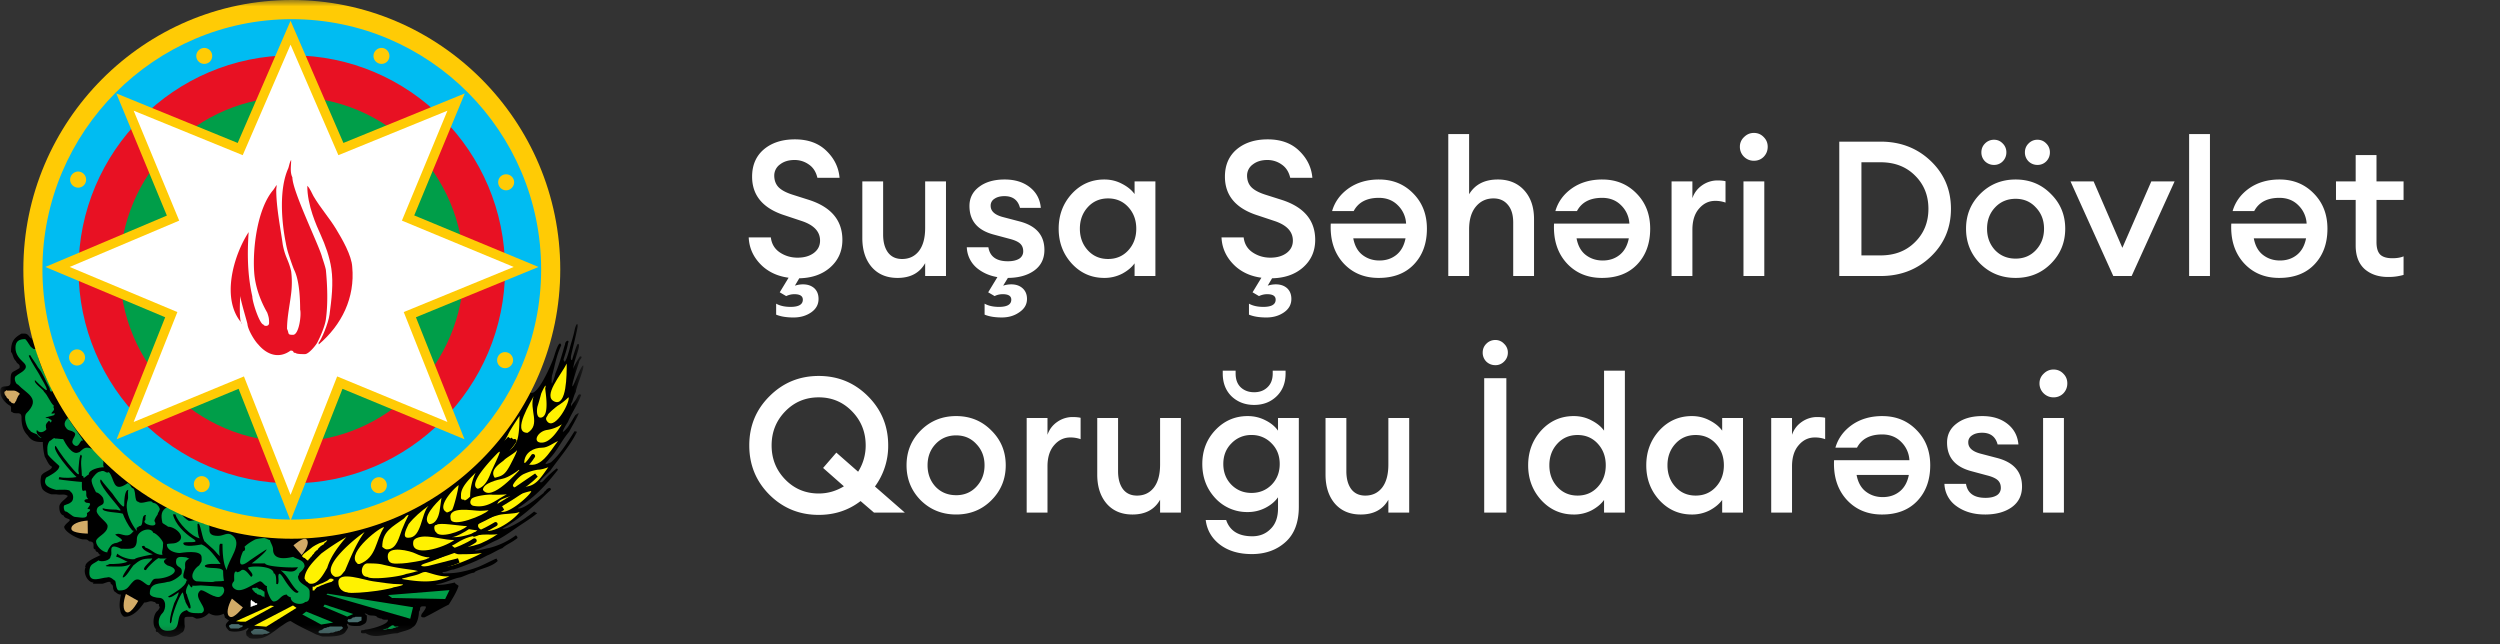
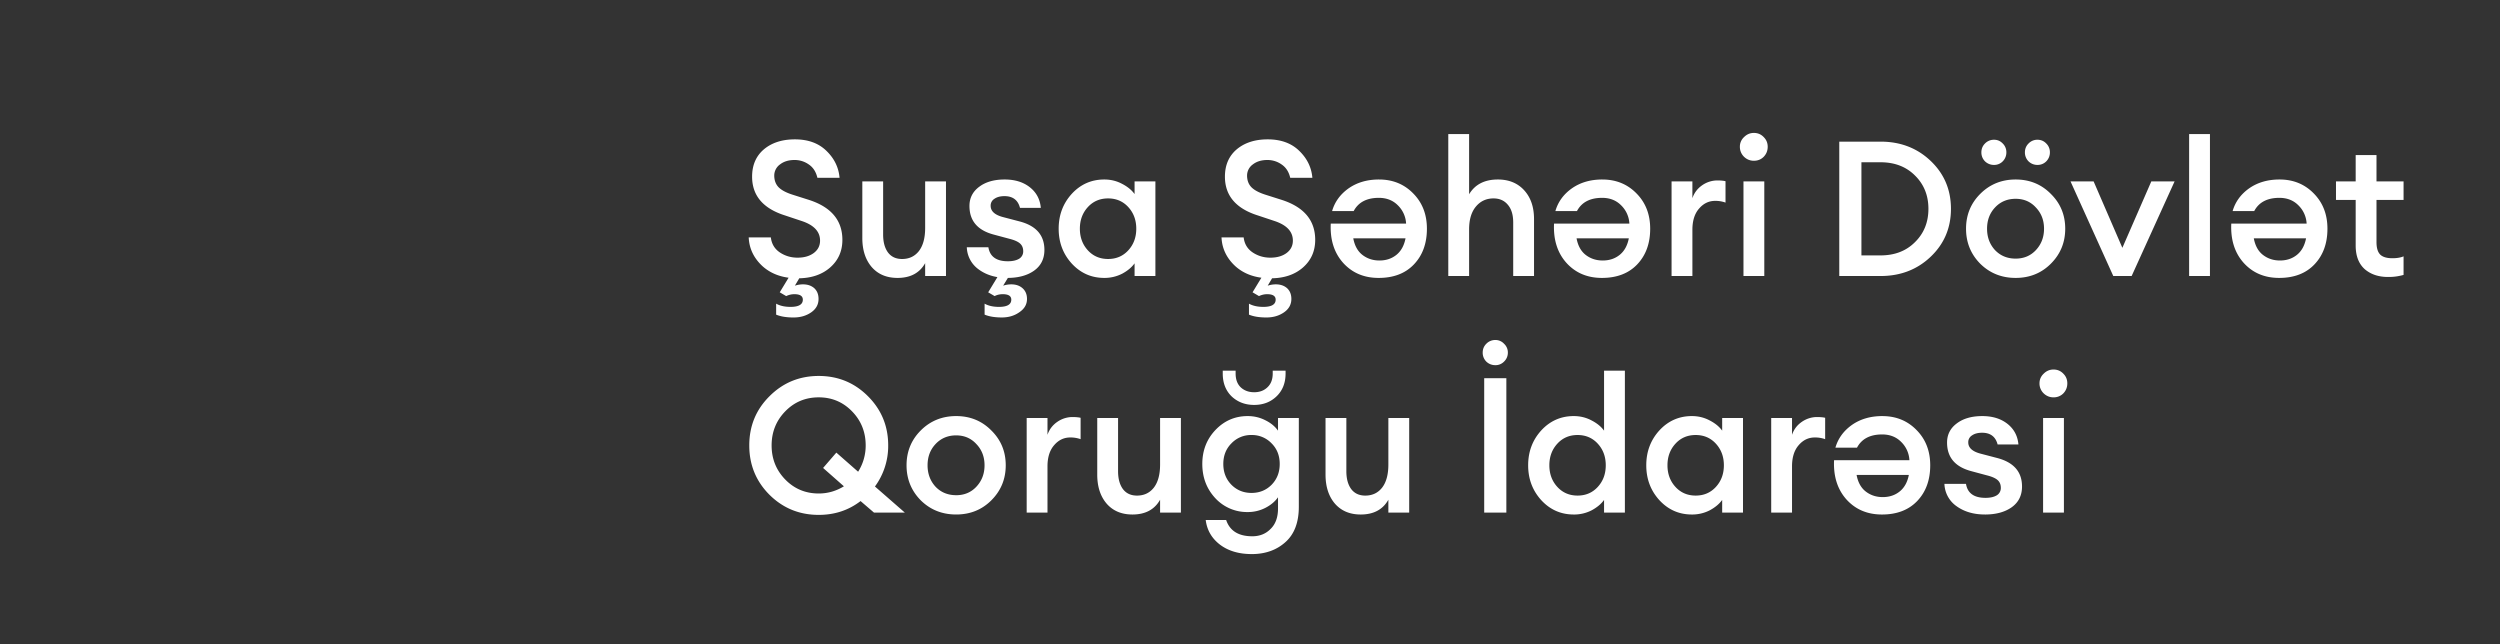
<svg xmlns="http://www.w3.org/2000/svg" width="194" height="50" fill="none">
  <rect width="100%" height="100%" fill="#333333" stroke="none" />
  <g clip-path="url(#clip0_158_69)">
    <mask id="a" style="mask-type:luminance" maskUnits="userSpaceOnUse" x="0" y="0" width="46" height="50">
-       <path d="M45.287 0H0v49.571h45.287V0z" fill="#fff" />
-     </mask>
+       </mask>
    <g mask="url(#a)">
      <path d="M23.256 24.548c9.66.769 21.051-5.564 17.778 5.766.508.949 1.844-2.254 1.938-2.575.036-.071.413-1.519.58-.949-.414.89-.533 1.791-.71 2.337-.024.072-.071.713 0 .617.095-.166.213-.545.26-.771.26-.605.46-1.293.579-1.696.036-.107.095-.368.165-.535 0-.332.402-.427.225-.094 0 .19-.26 1.008-.343 1.245.095.356.154.072.248-.094.012-.024.154-.44.237-.772.095-.391.26-.818.378-1.411.06-.309.237-.712.237-.285-.107.652-.39 1.673-.52 2.313 0 .131-.047.297.082.297.119-.38.343-1.15.438-1.245.378-.096-.367 1.387-.343 1.957 0-.19.413-.83.52-.997.331 0-.071.261-.071.463-.023.071-.65 1.863-.497 1.863.154-.202.639-1.578.816-1.626.142.154-.567 1.733-.567 2.052-.13.238-.213.547-.296.808-.082.083-.094.201-.047.331 0-.154.33-.45.402-.64.118-.19.154-.403.355-.261-.249.723-.733 1.376-1.03 2.1-.224.332-.602 1.02-.247.664.32-.32.307-.39.473-.616l.342-.57c.083-.06.166-.154.284-.154-.201.475-.52.973-.756 1.436-.58.664-.922 1.483-1.525 2.088-.178.26-.639.593.107.285.732-.629 1.323-1.614 1.843-2.42l.19.047c-.58 1.139-1.372 2.017-2.093 3.037-.213.214-.686.617-.804.854.13.06.095.048.249-.047a7.923 7.923 0 011.075-1.009l.094.107c-.709.902-1.382 1.685-2.27 2.373-.27.213-.578.439-.862.617.366.19 1.702-.95 2.01-1.175.047-.118.094-.118.177-.202.047-.107.39-.356.39-.047-.449.391-.887.854-1.336 1.234-.733.652-1.548 1.281-2.423 1.767.295.143 1.643-.688 1.89-.901.202-.131.403-.285.58-.427 0 .047.201.13.236.13-.425.368-.957.688-1.43 1.01-.52.355-1.134.805-1.69 1.079-.556.225-1.147.628-1.714.77 0 .155.922-.142 1.052-.142a5.932 5.932 0 002.128-.997c.19.203.142.214-.095.369-.318.237-.685.367-.957.628-.366.13-.804.428-1.182.57-.792.427-1.738.806-2.601 1.091-.248 0-.532.19-.756.19-.178 0-.13.107.047.107.532 0 .97-.036 1.466-.154.337-.07.67-.166.993-.285.485-.166 1.064-.499 1.572-.712.023.06.071.13.095.19-.45.45-1.206.558-1.714.807-.012 0-.107.106-.142.106-.237 0-.899.344-1.088.368-.567.095-1.324.522-1.89.522.413.131 1.098-.047 1.512-.13 0 .119.296.213.283.273-.153.474-.473.984-.756 1.436-.626.308-1.252.687-1.891.997-.213 0-.331-.013-.201-.286 0 0 .485-.57.248-.57-.213 0-.39-.047-.39.238-.023.072-.036.131-.083.178 0 .357-.142 1.032-.485 1.199-.224.237-.862.332-1.182.474-.768 0-1.714.475-2.459 0-.2 0-.485.06-.33-.237.141 0 .177 0 .283-.048.331 0 1.915-.415 1.75-.77-.142 0-.367.035-.473-.084-.154 0-.178-.048-.332-.094-.13-.238-.579-.06-.768-.238-.153-.071-.355-.142-.047.095 0 .261.035.534-.225.664-.118.06-.26.143-.39.143-.213 0-.839.047-.839-.19-.189.095-.048.095-.048.237.142 0-.106.344-.141.38-.225.45-1.371.392-1.809.392-.166-.035-.33-.119-.472-.154-.65-.333-1.384-.653-1.987-1.044-.213 0-.543.273-.72.38-.603.415-1.171.996-1.975.996-.272 0-.52.012-.614-.178-.166 0-.142-.297-.142-.392 0 0 .366-.391.047-.225-.307.225-.98.308-1.37.178-.391-.392-.308-.51 0-.807-.048 0-.32-.213-.344-.237 0-.107-.035-.178-.082-.285-.379.19-.78.19-1.147-.048-.26.261-.567.428-.98.428a6.47 6.47 0 00-.296-.143c-.71 0-.615-.035-.615.522 0 .131.047.226 0 .344 0 .119-.107.368-.237.368-.236.238-.803.404-1.134.296-.343 0-.485-.118-.71-.343-.188 0-.141-.12-.141-.237-.272-.213-.25-1.127.142-1.424.047-.048.26-.332.094-.332 0-.166.047-.202-.141-.202-.154 0-.072-.143-.25-.143-.342-.142-.424.048-.755.048-.331.499-.864 1.103-1.502 1.103-.165 0-.343-.308-.343-.474-.118-.356-.035-.878.047-1.246-.224 0-.318-.118-.472-.226-.06 0-.142-.225-.142-.296 0-.32-.189-.25-.189-.368 0-.249-.508.048-.662.048h-.71c0-.012.036-.072.048-.095-.473 0-.84-.76-.615-1.198-.082 0 0-.107 0-.178.166-.344.828-.581 1.182-.771-.2 0-.165-.238-.33-.238-.06-.06-.095-.083-.095-.19-.343 0 .118-.616-.473-.616-.154-.13-.154-.154-.33-.154h-.107c-.426 0-1.513-.593-1.513-.986.071-.154.213-.272.343-.39.318-.274-.308-.167-.379-.476-.283-.083-.342-.392-.342-.664 0-.368.472-.57.661-.855-.295-.201-.532-.047-.898-.13h-.378c-.249-.06-.615-.25-.71-.44a1.445 1.445 0 01-.094-.9c0-.38.85-.499.85-.807-.26-.083-.401-.534-.555-.76a4.706 4.706 0 01-.154-1.151c-.496 0-.85-.035-1.181-.521-.379-.38-.474-.866-.474-1.377 0-.557-.484-.19-.72-.427-.213 0 .047-.44-.225-.522-.366-.237-.709-.617-.709-1.091 0-.689.804-.084.804-.713 0-.925.094-.676.697-1.091.071-.356-.19-.273-.272-.534-.248-.201-.225-.557-.39-.712 0-.807.213-1.08.815-1.424h.237c.343 0 .378.38.568.38.189.392.165 0 .047 0 0-.13.035-.557-.142-.557 0-.167 0-.357-.047-.523-.083 0-.047-.226-.047-.285l20.97-.356z" fill="#000" />
      <path fill-rule="evenodd" clip-rule="evenodd" d="M19.911 48.81h.426l.141.048.142.048.154.095.177.047-.13.095-.141.047h-.154l-.142.048h-.757l-.141-.143v-.094l.047-.048h.047l.047-.047.047-.048.096-.047h.141zm5.2-.035l.095-.047h.095l.095-.06h.094l.107-.047h.933l.095.107-.047.047-.048.036-.047.047-.094.048-.036.047h-.095l-.106.048h-.094l-.095.047-.142.047h-.142l-.142.048h-.708l-.142-.095.142-.142h.094l.06-.048h.035l.047-.047.047-.036z" fill="#496E6E" />
      <path fill-rule="evenodd" clip-rule="evenodd" d="M11.626 46.046c0-.889.827-.712 1.37-.889.343 0 .887-.368 1.088-.617.153-.7-.426-.38-.426-.961 0-.475.461-.356.757-.333.154.012.13.095.283.095-.402.214-.33.356-.33.712 0 .142-.355.855.047.855 0 .13.26.047.047.153 0 .475-1.229 1.104-1.418 1.234.106.214.673-.225.803-.331.083.07-.283.746-.33.842-.131.439-.331.95-.331 1.436 0 .285.141.023.141-.095 0-.332.544-1.886.851-2.183.06.094.13.617.19.617 0 .19.224.45.283.616.39.19-.142-.866-.142-1.055-.213-.214.035-.665.142-.843 0 .036.283.522.283.13 0 .06.497 0 .65 0l1.703.107c.319.356-.118.795-.331.795-.52 0-1.23-.653-1.407-.51-.674.546.757 1.424.095 1.756-.26 0-.958.071-1.135-.237-1.146.285-.165 1.613-1.513 1.613-.792 0-.85-.913-.39-1.376.307-.308.331-1.186-.272-1.186-.165 0-.708-.084-.708-.345zm18.794 2.48h.094l.095.047v.048h.283l.095-.048-.142.096h-.094l-.095.059h-.095l-.082.047-.154.036h-.236l-.142.047h-.284.047l.095-.047h.094l.095-.036h.095l.095-.106.094-.048.142-.095z" fill="#009E49" />
      <path fill-rule="evenodd" clip-rule="evenodd" d="M17.784 48.62v-.094l.189-.095h.567v.047h.095v.048h.189v.095l-.06.048h-.082l-.047.059h-.048l-.047.047h-.662v-.047h-.047v-.06h-.047v-.047zm9.232-.569h.177l.047-.047h.047l.094-.095h.107l.095-.047h.472v.284l-.201.095-.094.048h-.71l-.035-.048-.047-.047v-.048l.047-.095z" fill="#496E6E" />
      <path fill-rule="evenodd" clip-rule="evenodd" d="M19.485 46.532l.048.048.047.047.047.048h.047l.048.036.047.047.048.048h.141v.106l-.094.048h-.047l-.095.047h-.048l-.094.048h-.047l-.048.047h-.035v-.427l.035-.143z" fill="#fff" />
      <path fill-rule="evenodd" clip-rule="evenodd" d="M21.235 46.675c-.237 0-.615-.985-.508-1.198-.201 0-.343-.368-.567-.368-.544.214-1.395.913-1.904.617-.141-.083-.402-.297-.106-.617.083-.072-.095-.77.2-.77 0 .153.296-.013.332-.049.283-.273.638.297.804.475.33-.166-.237-.558-.237-.712.154-.154 1.986-.178 1.986.439.225 0 .201.605.201.807.248.19.165-.451.165-.535 0-.616.425.155.485.238.106.178.875 1.329 1.087.913-.461-.32-.768-1.091-1.182-1.47-.059-.072-.319-.262-.094-.155.461 0 .957.26 1.229-.285-.213.083-2.553-.012-2.553-.285h-1.04c.26-.178 1.206-.96 1.146-1.091-.413.26-.886.581-1.288.855-1.3 1.02-.544-.713-.52-.713.154 0 .19-.237.095-.332.236-.237.567-.44.85-.582.083-.035.757-.153.757-.082.106 0 .26.13.378.13 0 .143.237.463.237.724 0 .855.97.724 1.56.581.283.202.886.238.886.748-.13.296-.2.308-.413.534a.44.44 0 01-.095.225c0 .677.899.7.899 1.198 0 .25.07.795-.343.795-.272.285-1.123.167-1.123-.368-.095 0-.295-.118-.295-.201-.485 0-.591.534-1.029.534z" fill="#009E49" />
      <path fill-rule="evenodd" clip-rule="evenodd" d="M20.005 46.141l-.047-.047h-.047v-.084h-.095l-.047-.046v-.048h-.047l-.048-.048v-.047h-.047v-.048h-.047v-.154h.284l.094-.047v.047l.106.06.048.047h.13l.047.047.094.048.048.047.095.048v.427h.047l-.047.047.047-.095h-.19l-.094-.059-.047-.048h-.083l-.047-.047h-.107z" fill="#009E49" />
      <path fill-rule="evenodd" clip-rule="evenodd" d="M29.71 45.773c-.662.119-1.713.237-2.423.237-.745 0-1.04-.355-1.028-.853.011-.89 2.056-.12 2.694-.048.757.094 1.36.225 2.081.225.721 0-.402.237-.473.237-.118.072-.662.166-.85.202z" fill="#FFF200" />
      <path fill-rule="evenodd" clip-rule="evenodd" d="M8.918 45.061c-.047 0-.354-.368-.615-.249-.437 0-1.37.487-1.37-.367 0-.713.283-.641.708-.962.166.154.946.048.946-.332.213-.213-.33-1.115.804-.57.768 0 1.23.131 1.23-.759 0-.665 1.099-.997 1.276-.474.224 0 .851.688.756.855 0 .604-.13.497-.047.854-.615 0-.769-.392-1.324-.57-.118-.178-.07-.142-.272-.095 0 .273.615.546.851.617-.118.048-1.288.225-1.418.38-.32.071-1.088-.166-1.336-.427-.036.083-.083.154-.083.25.225 0 .745.367.887.367-.343.178-1.017.19-1.419.19-.047.06-.709.19.142.19.556 0 1.028.06 1.513-.19-.119.19-.686.89-.615 1.044.248 0 .603-.689.815-.937.474-.392.65-.534 1.371-.534.474-.143-1.016.9-.39.9.107-.236 1.053-1.138 1.053-.9h.567c-.532.249.059.522.047.534 1.277.344.177 1.031-.898 1.031-.213 0-.296.155-.473.476-.237.225-.769-.783-1.277-.273-.425.414-.413.712-1.099.712-.283-.001-.235-.76-.33-.76z" fill="#009E49" />
      <path fill-rule="evenodd" clip-rule="evenodd" d="M24.544 45.43l.142-.048.19-.083.141-.047.19-.095.189-.096.2-.154h.178l.142.096-.19.153-.189.048-.141.048-.142.047-.19.083-.14.047-.19.095-.142.048-.047.047-.048.06-.047.047-.048.047v.048h-.141v-.297h.141l.142-.095zm-.425-.131c-.224 0-.236-.19-.378-.19 0-.048-.083-.178-.107-.202 0-.723.828-1.483 1.289-1.946a18.508 18.508 0 011.95-1.28c-.59.675-1.217 1.494-1.477 2.372-.249.427-.674 1.246-1.23 1.246h-.047z" fill="#FFF200" />
      <path fill-rule="evenodd" clip-rule="evenodd" d="M15.23 45.109c-.59-.226-.213-.961.225-1.234.237-.368.19-.261.19-.63 0-.64-1.608-.331-1.703-.331-.354 0-.992-.19-.992-.664 0-.107.507-.024.756-.143.863-.392-.083-1.234-.662-1.234-.071-.071-.426-.26-.438-.296-.141-.617-.094-.985.39-1.234.107.107 1.135.45 1.135.569 0 .13.367.415.485.486.141.119 1.016-.272 1.028.179l.343.094c.626 0-.236.914.934.914.45 0 .733-.332 1.099-.047.887.652-.319 1.885-.425 2.704-.296-.474-.331-1.483-.331-2.04-.213 0-.177-.06-.237.142 0 .214-.047.617.048.807-.154-.095-.26-.249-.378-.38-.084-.13-.757-.652-.757-.712-.248 0-.378-1.72-.615-1.388 0 .118.012.938.177 1.104-.662-.132-1.702-1.223-1.89-1.863h-.19c.165.759.91 1.471 1.513 1.863.815.498-.71.165-.71.379 0 .368 1.206.131 1.42.095.59.25 1.11 1.02 1.477 1.519-.26 0-1.16-.072-1.23.153.06.274 1.253.024 1.419.368 0 .119.011.654.082.772-.248.083-.614.011-.84.095-.081.035-1.323-.047-1.323-.047z" fill="#009E49" />
      <path fill-rule="evenodd" clip-rule="evenodd" d="M34.876 44.717c-1.123.558-2.364.427-3.558.238-.308-.048.059-.096.236-.143.461-.142.946-.178 1.324-.474.697.178 1.3.45 1.998.379zm-6.36-.996c.413 0 .852 0 1.242.107 1.182.272 1.56.296 2.364.414.094.024.52.096.2.096a6.822 6.822 0 01-.815.202c-.45.213-2.731.485-2.99.225-.663 0-.497-1.044 0-1.044zm-2.506 1.044c-1.383-.676 1.75-3.145 2.281-3.477-.673.914-1.086 1.982-1.524 3.002-.26.273-.283.475-.71.475h-.047zm7.069-.807c-.26 0-.674-.036-.095-.237.733-.237 1.395-.487 2.034-.855.224 0 .402.143.567.143.614 0 1.206 0 1.809-.095-.461.273-1.963.914-2.47 1.009-.852.165-.38.011-1.845.035z" fill="#FFF200" />
      <path fill-rule="evenodd" clip-rule="evenodd" d="M27.854 43.768c-.224 0-.07-.095-.177-.095-.804-.807 1.974-2.906 2.128-2.752-.686 1.032-.556 2.336-1.904 2.847h-.047zm5.402-.522c.331 0-.083.095-.083.095-.152.154-1.713.38-1.95.38-.52 0-1.134.167-1.134-.57 0-.854 1.76-.403 2.174-.19.272.131.686.285.993.285zm-9.799-.142l.13-.142.248-.19.19-.143.236-.19.236-.142.284-.143.284-.094.33-.154-.094.154-.095.047-.094.142-.095.048-.141.095-.095.095-.095.094-.047.096-.095.047-.141.143-.048.095-.058.047-.036.048-.048.047v.047l-.094.06-.047.083-.047.047-.048.048-.047.047v.047h-.095l-.047-.047-.047-.047-.06-.048-.047-.047h-.082v-.048l-.095-.035v-.107z" fill="#FFF200" />
      <path fill-rule="evenodd" clip-rule="evenodd" d="M7.453 42.012c0-.356.898-.593.898-1.187 0-.308-.745-.7-.851-1.14 0-.652.71-.283.52-.96 0-.166-.39-.522-.567-.522-.036-.083-.508-.878-.284-1.091.095-.154.39-.522.615-.522.354-.166.402.19.662.047.473.487.26 1.697 1.466.855.236.106.213.26.342.38.343 0 .13 1.056.461 1.056.296.284.993-.25 1.147.094.248 0 .449.226.52.416.071.165-.142.32-.142.474 0 0-.307.427-.248.534.414.629-1.135.225-.71-.095 0-.13-.01-.25.048-.392-.45 0-.106.866-.52.866-.012.012-.095.048-.095.096-.283-.06.095.592-.271.047-.391-.593-.78-1.424-.533-2.195.072-.202-.023-.522.048-.759-.307 0-.319.925-.319 1.186 0 .474-.851-.807-.91-.889-.272-.345-.662-.748-.898-1.104-.367.179 1.099 1.78 1.323 2.089.32.402.237.344-.13.249-.295 0-.827-.024-1.052-.107-.153.332 1.288.308 1.56.427.095.297.438.972.663 1.198.07.238.354-.024 0 .332-.367.368-.887-.071-1.123.048-.496 0 .78.45.272.57-.166.035-.06.035-.237.094-.225.083-.059-.035-.378.119-.165.083-.485.64-.379.64-.402 0-.898-.497-.898-.854z" fill="#009E49" />
      <path fill-rule="evenodd" clip-rule="evenodd" d="M32.937 41.632c.804 0 1.537.274 2.317.274-.78.593-3.428 1.423-3.18.107.06-.31.686-.38.863-.38zm-2.943.998c-.095 0-.283-.143-.33-.19 0-1.234.803-1.555 1.654-2.183.13-.095.2-.296.39-.296-.177.343-.39.818-.52 1.15-.213.534-.39 1.519-1.147 1.519h-.047zm6.986-.357c-.509.19-1.726.309-1.726.214-.225-.178-.237-.118 0-.237.59-.368 1.123-.676 2.175-.76.472-.035.84.036 1.194-.047-.39.285-1.277.76-1.643.83zm-5.331-.545c-.52 0-.036-.843.059-1.056.425-.546.98-1.009 1.548-1.424-.59.64-.532 2.48-1.548 2.48h-.06zm3.416-.048c.319 0 1.064-.438 1.324-.617.06.024.496.072.65.095-.283.309-1.359.522-1.643.522h-.331zm-1.23-.392c-.094 0-.272-.557.048-.557.2-.214 1.832.095 2.364.095-.45.439-2.175.985-2.412.462zm6.49-1.553c-.485.664-2.388 2.005-3.144 1.257-.13-.13-.119-.344.106-.463.32-.19.71-.38 1.43-.569.556-.13 1.064-.048 1.608-.226zm-7.022.936c-.626-.497.556-1.637.958-2.04.012.012-.154.949-.154 1.056-.083.427-.284.985-.803.985zm3.949-1.031c.224 0 .436-.024.662-.048-.296.368-2.885 1.423-2.944.664-.236-1.032 1.726-.616 2.282-.616z" fill="#FFF200" />
      <path fill-rule="evenodd" clip-rule="evenodd" d="M5.077 39.687c-.107 0-.201-.487-.048-.487.201-.095.343-.083.532-.272.19-.202.142-.64-.094-.771 0-.226-.887-.143-1.1-.143-.425-.106-1.11-.32-.791-.949.212-.13 1.028-.498 1.028-.902-.248-.248-.71-.616-.898-.901-.048-.356-.083-.735.142-1.044.106 0 .342-.32.425-.19.213 0 .39.047.627.047.177.357.697 1.27 1.182 1.033.154 0 .33-.368.662-.368.555 0 .792.522 1.134.854.296.166.024.498.19.664-.367 0-1.183.178-1.183.57-.082.011-.247.19-.283.19-.225.213 0-.095-.249-.095 0-.522-.13-.973 0-1.518-.188-.582-.271 1.139-.271 1.139.177.592-.283.011-.425-.143-.438-.498-1.005-1.222-1.336-1.803-.402.214 1.288 2.147 1.619 2.42-.307.071-1.028.095-1.336 0-.047.166-.094.19.048.19 0 .023 1.536.19 1.702.19v.38c0 .676.342-.036.342.486 0 .237-.023.237.142.463-.46 0-.283.296-.047.296.45 0 0 .38 0 .475.402 0 .119.213-.047.32.13.546-.627.297-.91.297-.226 0-.557-.428-.757-.428z" fill="#009E49" />
      <path fill-rule="evenodd" clip-rule="evenodd" d="M34.639 39.734c-.78-.391.544-1.803.945-2.088 0 .273-.39 1.838-.52 1.946 0 0-.425.26-.425.142zm5.272-1.245c.568-.154.863-.309 1.312-.38.048.225-2.234 2.29-2.553 1.388.024-.166-.331-.522.402-.807.733-.285.508-.107.84-.201zm-.106-.795c-.048-.107.449-.736.851-.914.402-.178.71-.273 1.087-.332.272 0 .568-.107.804-.19-.579.807-.946 1.448-1.773 1.506-.19.095-.272.131-.59.107-.344-.023-.332-.095-.38-.177zm-1.572.699c.39 0 .72 0 1.099-.035-.97.51-1.525 1.103-2.613.89-.06-.012-.366-.154-.141-.523.166-.236 1.383-.39 1.655-.332zm-2.27.38c-.236 0-.189-.154-.189-.38 0-.629.721-1.294 1.135-1.708a4.333 4.333 0 00-.426 1.85c-.189.19-.46.392-.46.238h-.06z" fill="#FFF200" />
      <path fill-rule="evenodd" clip-rule="evenodd" d="M40.584 36.187c-.378.392-2.458 2.812-3.108 1.827 0-.534 1.194-.795 1.525-.866.39-.071 1.158-.546 1.584-.961zm.095-.285c.024-.795.733-1.162 1.395-1.162.437 0 .851-.357 1.23-.523-.627.795-1.408 2.374-2.625 1.685z" fill="#FFF200" />
      <path fill-rule="evenodd" clip-rule="evenodd" d="M37.05 37.92c-.815-.416 1.36-2.54 1.75-2.955.083.083-.65 1.53-.697 1.685-.107.285-.402 1.115-1.005 1.27h-.047zm1.336-.855c-.449-.64.568-1.186.733-1.364.154-.178.851-.546 1.005-.772 0 .132-.343.795-.425.95-.497 1.008-.733 1.044-1.266 1.187h-.047zm1.927-4.793c0 .462-.012 1.566-.225 1.993-.165.356-.567.866-.78.629-.366-.428-.237-.487.118-1.175.225-.462.603-.997.887-1.447zm1.713 2.076c-.72 0-.342-.866.426-.985a2.81 2.81 0 001.147-.438c-.32.497-.886 1.423-1.573 1.423z" fill="#FFF200" />
      <path fill-rule="evenodd" clip-rule="evenodd" d="M1.389 29.84c-.166 0-.367-.559-.142-.665.2-.213 1.11-.51.614-1.009-.342-.332-.661-.64-.661-1.186 0-.523.307-.665.756-.665.201.166.355.582.52.665.32.332.272-.25.426.522.213.866.709 1.957 1.194 2.705-.107.403-.249.06-.249-.095-.307-.534-.508-1.151-.898-1.602-.177-.332-.437-.64-.614-.961-.024.012-.083.048-.107.048.237.617.674 1.14.957 1.72.78 1.317.509 1.163-.472.178-.12.261.65.7.709.913.307.298.449.796.768 1.092-.154.143.154.178-.094.427-.379.38.402-.036.094.285-.024.047-1.111.237-.437.237.142.143.355.095.189.344-.166-.178-.118-.178-.236-.048-.225.226-.13.333-.13.51.188 0-.414.558-.71.107-.13.25.19.522.366.618-.248 0-.318-.297-.425-.297 0-.024-.413-.119-.473-.273-.248-.13-.544-1.067-.283-1.34 1.17-1.163.023-1.494-.662-2.23z" fill="#009E49" />
      <path fill-rule="evenodd" clip-rule="evenodd" d="M41.412 30.74c-.378 1.057.58 2.195-.472 2.848-1.3 0 .354-2.55.472-2.847zm1.844.76c.313-.19.603-.418.863-.676.154.332-1.004 2.527-1.619 1.922-.284-.297 0-.45 0-.534.012-.119.626-.617.756-.712z" fill="#FFF200" />
      <path fill-rule="evenodd" clip-rule="evenodd" d="M.336 30.504v-.095l.201-.143v.047h.568l.189.048v.048h.094v.047h.048l.047.048h.035v.094l-.082.096-.048.082-.047.107-.047.095-.048.143-.047.047-.047.095-.047.047h-.048l-.153-.047-.083-.095-.094-.048-.048-.142-.142-.095-.047-.107-.107-.13-.047-.142z" fill="#D2AB67" />
      <path fill-rule="evenodd" clip-rule="evenodd" d="M43.044 31.168c-.994-.403.532-2.124.933-2.954 0 .866 0 3.322-.933 2.954z" fill="#FFF200" />
      <path fill-rule="evenodd" clip-rule="evenodd" d="M5.3 32.414s-.448.332-.224.712c.225.368.32.19.662.415.355.237-.414.64 0 .985.425.332.473-.499.698-.321.13.036-1.23-1.756-1.135-1.791zm18.157 15.27l.307-.226 2.092.854-.934.154-1.465-.783z" fill="#009E49" />
      <path fill-rule="evenodd" clip-rule="evenodd" d="M20.656 48.633l-.934-.083 3.014-1.567.272.19-2.352 1.46zm.614-1.602l-2.21 1.21h-.39l-.355-.035 2.683-1.211.272.036z" fill="#FFF200" />
      <path fill-rule="evenodd" clip-rule="evenodd" d="M25.195 46.913l-.107.154 1.856.783.46-.202-2.21-.735z" fill="#009E49" />
      <path fill-rule="evenodd" clip-rule="evenodd" d="M30.372 46.557l-.674-.499 5.437-.438-.496 1.02-4.267-.083zm1.868.439l-.296 1.21-6.915-1.994.331-.308 6.88 1.092z" fill="#009E49" stroke="#000" stroke-width=".306" />
      <path d="M15.785 46.13s.296.533.308.64c.011.095.177.7.744.486.757-.285.331-.664-.177-.783-.875-.213-.875-.344-.875-.344z" stroke="#000" stroke-width=".306" />
      <path fill-rule="evenodd" clip-rule="evenodd" d="M22.638 41.805c11.476 0 20.838-9.393 20.838-20.897C43.476 9.393 34.115 0 22.638 0 11.173 0 1.812 9.393 1.812 20.908c0 11.504 9.36 20.897 20.826 20.897z" fill="#FFCB05" />
      <path fill-rule="evenodd" clip-rule="evenodd" d="M41.991 30.563c.012-.06.473-1.056.32-.427 0 .273.355 2.04-.26 2.254-.473.155-.402-.688-.332-.878a17.9 17.9 0 00.272-.949z" fill="#FFF200" />
      <path fill-rule="evenodd" clip-rule="evenodd" d="M22.638 40.318c10.662 0 19.355-8.735 19.355-19.41 0-10.699-8.692-19.42-19.355-19.42-10.64 0-19.345 8.722-19.345 19.42 0 10.676 8.705 19.41 19.345 19.41z" fill="#00BCF2" />
      <path fill-rule="evenodd" clip-rule="evenodd" d="M22.643 37.509c9.114 0 16.55-7.473 16.55-16.606 0-9.145-7.435-16.607-16.55-16.607-9.102 0-16.55 7.461-16.55 16.607 0 9.133 7.448 16.606 16.55 16.606z" fill="#E81123" />
      <path fill-rule="evenodd" clip-rule="evenodd" d="M22.638 34.286c7.352 0 13.345-6.013 13.345-13.378 0-7.377-5.993-13.39-13.345-13.39-7.34 0-13.334 6.013-13.334 13.39 0 7.365 5.993 13.378 13.334 13.378z" fill="#009E49" />
      <path fill-rule="evenodd" clip-rule="evenodd" d="M18.445 11.094l-9.42-3.845 3.924 9.48-9.432 3.987 9.302 3.903-3.77 9.468 9.467-3.915 4.03 10.239 4.031-10.24 9.469 3.916-3.77-9.468 9.514-3.903-9.645-3.999 3.924-9.468-9.42 3.844-4.102-9.48-4.102 9.48z" fill="#FFCB05" />
      <path fill-rule="evenodd" clip-rule="evenodd" d="M22.547 3.464l-3.712 8.578-8.463-3.452 3.534 8.53-8.499 3.596 8.357 3.5-3.392 8.53 8.558-3.536 3.617 9.194 3.617-9.194 8.557 3.535-3.391-8.53 8.534-3.5-8.676-3.595 3.534-8.53-8.463 3.452-3.712-8.578z" fill="#fff" />
      <path fill-rule="evenodd" clip-rule="evenodd" d="M24.604 26.612c-.12.214-.65.867-.934.867-.201 0-.639.01-.745-.096-.26 0-.047-.177-.378-.177-.874.64-1.809.356-2.506-.475-.307-.308-.804-1.151-.839-1.578-.011-.118-.556-1.91-.556-2.195-.011.107-.13 2.147.142 2.147-1.674-1.856-.669-5.289.508-7.095-.118 1.673-.094 3.334.284 4.995 0 .439.579 2.184.875 2.184 0 .118.426.19.426-.131 0-.344-.024-.45-.143-.795-.551-.958-.943-2.058-1.016-3.168-.122-1.861.248-4.9 1.477-6.347.272-.356.308-.605.237-.047 0 1.388.32 2.941.508 4.294.201 1.02.437 1.14.65 2.053.07.557.07 1.15 0 1.72-.106.901-.32 1.851-.32 2.753.179.367 0 .462.462.462.473 0 .662-1.566.556-1.957 0-.902-.071-2.29-.461-3.073-.119-.261-.378-1.044-.461-1.305a6.341 6.341 0 01-.19-.796c-.342-1.672-.531-4.2.19-5.789.07-.202.106-.475.224-.652 0 .45-.106.949.095 1.352 0 1.08 2.104 5.35 2.305 6.193 0 .012.248.713.295.997.119 1.234.166 2.633 0 3.82-.06.487-.414 1.34-.685 1.839z" fill="#E81123" />
      <path fill-rule="evenodd" clip-rule="evenodd" d="M24.721 26.6c.213-.225.759-1.495.852-2.195.155-1.174.309-2.407.141-3.547-.133-.913-.458-1.812-.839-2.657-.294-.654-1.04-2.267-1.028-3.786.225.226.35.584.473.795.503.869 1.237 1.699 1.76 2.563.47.773 1.21 2.053 1.254 2.942.222 2.38-.806 4.488-2.6 6.015l-.013-.13z" fill="#E81123" />
      <path fill-rule="evenodd" clip-rule="evenodd" d="M15.644 36.946a.63.63 0 01.626.617.632.632 0 01-.626.629.617.617 0 01-.6-.623.626.626 0 01.6-.623zm13.322.273a.604.604 0 01.874 0 .631.631 0 010 .878.626.626 0 01-.874 0 .61.61 0 010-.878zm9.61-9.266c0-.344.271-.63.614-.63.343 0 .626.286.626.63a.629.629 0 01-.626.617.616.616 0 01-.614-.617zm.26-13.372a.631.631 0 010-.877.626.626 0 01.875 0 .61.61 0 010 .877.606.606 0 01-.876 0zM16.29 4.78a.626.626 0 01-.873 0 .609.609 0 010-.875.607.607 0 01.873 0 .63.63 0 010 .875zm-9.607 9.162a.615.615 0 01-.852.572.62.62 0 01-.39-.572c0-.344.285-.63.627-.63a.63.63 0 01.615.63zM6.412 27.3a.608.608 0 010 .877.604.604 0 01-.875 0 .631.631 0 010-.877.604.604 0 01.875 0z" fill="#FFCB05" />
      <path fill-rule="evenodd" clip-rule="evenodd" d="M6.802 40.398l.012 1.009s-1.253-.011-1.276-.368c-.036-.368.614-.605 1.264-.64zm2.967 5.695l.958.535s-.532 1.008-.887.889c-.343-.118-.295-.806-.07-1.424zm13.64-3.025l-.637-.748s.756-.676 1.004-.474c.26.213.012.771-.366 1.222zm-5.413 3.382l.851.687s-.685.902-1.004.724c-.332-.165-.166-.842.153-1.411z" fill="#D2AB67" />
      <path d="M33.493 43.294s2.233-.593 3.32-1.341m-4.219 2.314s2.057-.309 2.99-.771l-2.99.77z" stroke="#000" stroke-width=".358" stroke-linecap="round" />
      <path d="M40.42 36.377c.13-.107.449-.214.945-.985m-5.048 5.445s1.632-.663 2.72-1.41l-2.72 1.41zm1.82-1.268s1.218-.665 2.306-1.412l-2.305 1.412zm1.301-1.211s1.159-.427 2.175-1.483l-2.175 1.483z" stroke="#000" stroke-width=".319" stroke-linecap="round" />
      <path d="M38.989 35.202c.13-.107.449-.214.945-.985m-1.335.772c.13-.107.449-.214.946-.986l-.946.986zm.236.059c.13-.107.45-.214.946-.985l-.946.985z" stroke="#000" stroke-width=".306" stroke-linecap="round" />
      <path d="M36.79 41.49s.58-.166 1.667-.819" stroke="#000" stroke-width=".319" stroke-linecap="round" />
      <path fill-rule="evenodd" clip-rule="evenodd" d="M30.042 4.78a.626.626 0 01-.873 0 .609.609 0 010-.876.607.607 0 01.873 0 .63.63 0 010 .876z" fill="#FFCB05" />
    </g>
    <path d="M61.904 21.596c-1.117 0-2.022-.309-2.718-.926-.685-.626-1.047-1.376-1.086-2.247h1.718c.059.5.289.886.69 1.16.412.275.872.412 1.381.412.51 0 .925-.118 1.248-.353.333-.245.5-.568.5-.97 0-.704-.48-1.213-1.44-1.527l-1.277-.426c-1.704-.538-2.556-1.542-2.556-3.01 0-.892.303-1.597.91-2.116.617-.519 1.42-.778 2.41-.778 1.028 0 1.845.299 2.452.896.607.587.945 1.282 1.014 2.085h-1.72c-.107-.46-.328-.803-.66-1.028a1.89 1.89 0 00-1.117-.352c-.45 0-.823.112-1.116.338a1.059 1.059 0 00-.455.866c0 .372.112.676.337.91.225.226.583.417 1.072.574l1.293.41c1.723.559 2.585 1.592 2.585 3.1 0 .881-.323 1.6-.97 2.16-.636.547-1.468.822-2.496.822zm-1.675 2.82v-.852c.294.166.666.25 1.117.25.636 0 .954-.187.954-.559 0-.284-.22-.426-.66-.426-.216 0-.427.05-.632.147l-.5-.293.793-1.308h.852l-.47.793c.206-.068.417-.102.632-.102.352 0 .641.098.867.293.225.206.337.485.337.837 0 .431-.19.779-.572 1.043-.382.265-.838.397-1.366.397-.549 0-1-.073-1.352-.22zm9.419-2.85c-.842 0-1.508-.279-1.998-.837-.49-.568-.734-1.322-.734-2.262v-4.391h1.615v4.127c0 .587.128 1.052.382 1.395.255.333.617.5 1.087.5.549 0 .984-.206 1.308-.617.323-.422.484-1.019.484-1.792v-3.614h1.616v7.344h-1.616v-.998c-.43.763-1.145 1.145-2.144 1.145zm8.52 0c-.872 0-1.607-.215-2.204-.646a2.203 2.203 0 01-.94-1.733h1.674c.118.724.622 1.087 1.513 1.087.363 0 .651-.064.867-.191a.657.657 0 00.323-.588c0-.254-.083-.455-.25-.602-.166-.147-.445-.27-.837-.367l-1.204-.323c-1.254-.333-1.88-1.072-1.88-2.218 0-.617.25-1.111.749-1.484.5-.381 1.16-.572 1.983-.572.793 0 1.444.2 1.953.602.51.401.793.935.852 1.6h-1.616c-.156-.606-.558-.91-1.204-.91-.323 0-.583.069-.779.206a.611.611 0 00-.293.543c0 .421.328.715.984.882l1.234.323c1.302.332 1.953 1.072 1.953 2.217 0 .696-.27 1.234-.808 1.616-.528.372-1.219.558-2.07.558zm-1.763 2.85v-.852c.293.166.666.25 1.116.25.636 0 .955-.187.955-.559 0-.284-.22-.426-.661-.426-.235 0-.446.05-.632.147l-.5-.293.794-1.308h.852l-.485.793a2 2 0 01.632-.102c.352 0 .641.098.866.293.235.206.353.485.353.837 0 .422-.196.764-.588 1.029-.382.274-.837.41-1.366.41-.538 0-.984-.073-1.336-.22zm9.288-2.85c-.999 0-1.841-.372-2.526-1.116-.676-.744-1.014-1.645-1.014-2.703 0-1.057.338-1.958 1.014-2.702.685-.744 1.527-1.116 2.526-1.116.5 0 .96.112 1.38.337.422.216.745.48.97.794v-.985h1.616v7.344h-1.616v-.984c-.225.314-.548.583-.97.808a2.987 2.987 0 01-1.38.323zm-1.278-2.144c.411.45.935.675 1.572.675.636 0 1.16-.225 1.571-.675.411-.45.617-1.009.617-1.675 0-.665-.206-1.224-.617-1.674-.411-.45-.935-.676-1.571-.676-.637 0-1.16.226-1.572.676-.411.45-.617 1.009-.617 1.674 0 .666.206 1.224.617 1.675zm14.18 2.174c-1.117 0-2.023-.309-2.718-.926-.685-.626-1.048-1.376-1.087-2.247h1.719c.058.5.288.886.69 1.16.411.275.871.412 1.38.412.51 0 .926-.118 1.249-.353.333-.245.499-.568.499-.97 0-.704-.48-1.213-1.439-1.527l-1.278-.426c-1.704-.538-2.555-1.542-2.555-3.01 0-.892.303-1.597.91-2.116.617-.519 1.42-.778 2.409-.778 1.028 0 1.846.299 2.453.896.607.587.945 1.282 1.013 2.085h-1.718c-.108-.46-.328-.803-.661-1.028a1.89 1.89 0 00-1.117-.352c-.45 0-.822.112-1.116.338a1.06 1.06 0 00-.455.866c0 .372.112.676.338.91.225.226.582.417 1.072.574l1.292.41c1.724.559 2.585 1.592 2.585 3.1 0 .881-.323 1.6-.969 2.16-.636.547-1.469.822-2.497.822zm-1.675 2.82v-.852c.294.166.666.25 1.116.25.636 0 .955-.187.955-.559 0-.284-.22-.426-.661-.426-.216 0-.426.05-.632.147l-.5-.293.794-1.308h.852l-.47.793a2 2 0 01.632-.102c.352 0 .64.098.866.293.225.206.338.485.338.837 0 .431-.191.779-.573 1.043-.382.265-.837.397-1.366.397-.548 0-.999-.073-1.351-.22zm10.093-10.487c1.067 0 1.953.362 2.658 1.086.705.715 1.058 1.626 1.058 2.732 0 1.146-.338 2.071-1.014 2.776-.666.696-1.576 1.043-2.732 1.043-1.136 0-2.056-.392-2.761-1.175-.695-.783-1.013-1.797-.955-3.04h5.846a2.127 2.127 0 00-.646-1.425c-.382-.382-.872-.573-1.469-.573-.94 0-1.591.343-1.953 1.028h-1.675c.206-.714.632-1.302 1.278-1.762.656-.46 1.444-.69 2.365-.69zm.029 6.286c.519 0 .96-.147 1.322-.44.362-.294.597-.72.705-1.278h-4.054c.108.577.348 1.008.72 1.292.372.284.808.426 1.307.426zm6.961 1.204h-1.616V10.404h1.616v4.67c.46-.764 1.204-1.145 2.232-1.145.852 0 1.533.279 2.042.837.509.558.764 1.302.764 2.232v4.421h-1.616v-4.156c0-.588-.137-1.043-.411-1.366-.274-.333-.646-.5-1.116-.5-.559 0-1.014.21-1.366.632-.353.421-.529 1.013-.529 1.777v3.613zm10.336-7.49c1.068 0 1.954.362 2.659 1.086.705.715 1.057 1.626 1.057 2.732 0 1.146-.338 2.071-1.013 2.776-.666.696-1.577 1.043-2.732 1.043-1.136 0-2.056-.392-2.761-1.175-.696-.783-1.014-1.797-.955-3.04h5.846a2.128 2.128 0 00-.647-1.425c-.382-.382-.871-.573-1.468-.573-.94 0-1.592.343-1.954 1.028h-1.674c.205-.714.631-1.302 1.278-1.762.656-.46 1.444-.69 2.364-.69zm.03 6.286c.519 0 .959-.147 1.322-.44.362-.294.597-.72.705-1.278h-4.054c.107.577.347 1.008.719 1.292.373.284.808.426 1.308.426zm5.345 1.204v-7.344h1.616v1.308c.137-.412.387-.744.749-1a2.07 2.07 0 011.19-.381c.254 0 .465.02.631.059v1.66a2.29 2.29 0 00-.807-.133c-.49 0-.906.201-1.249.603-.343.391-.514.94-.514 1.645v3.583h-1.616zm6.388-8.944c-.294 0-.549-.103-.764-.309a1.063 1.063 0 01-.323-.778 1 1 0 01.323-.75c.215-.215.47-.323.764-.323.303 0 .558.108.763.324.206.205.309.455.309.749 0 .303-.103.563-.309.778-.205.206-.46.309-.763.309zm-.808 8.944v-7.344h1.616v7.344h-1.616zm7.434 0V10.991h3.202c1.547 0 2.845.5 3.892 1.498 1.048.999 1.572 2.238 1.572 3.716 0 1.479-.524 2.717-1.572 3.716-1.047.999-2.345 1.498-3.892 1.498h-3.202zm1.719-1.6h1.483c1.097 0 1.988-.343 2.673-1.029.696-.685 1.043-1.547 1.043-2.585s-.347-1.9-1.043-2.585c-.685-.685-1.576-1.028-2.673-1.028h-1.483v7.226zm14.698.646c-.734.734-1.645 1.101-2.731 1.101-1.087 0-2.003-.367-2.747-1.101-.734-.744-1.102-1.65-1.102-2.718 0-1.067.368-1.968 1.102-2.702.744-.744 1.66-1.116 2.747-1.116 1.086 0 1.997.372 2.731 1.116.745.734 1.117 1.635 1.117 2.702 0 1.068-.372 1.974-1.117 2.718zm-2.731-.397c.636 0 1.16-.22 1.571-.66.421-.451.632-1.005.632-1.66 0-.657-.211-1.205-.632-1.646-.411-.45-.935-.675-1.571-.675-.647 0-1.18.225-1.601.675-.412.441-.617.99-.617 1.645 0 .657.205 1.21.617 1.66.421.44.954.661 1.601.661zm-1.675-7.27a.988.988 0 01-.705-.28.97.97 0 01-.279-.69c0-.274.093-.504.279-.69a.962.962 0 01.705-.294c.265 0 .49.098.676.294a.938.938 0 01.279.69.97.97 0 01-.279.69.92.92 0 01-.676.28zm3.364 0a.97.97 0 01-.691-.28.97.97 0 01-.279-.69c0-.274.093-.504.279-.69a.946.946 0 01.691-.294c.274 0 .504.098.69.294a.938.938 0 01.279.69.97.97 0 01-.279.69.937.937 0 01-.69.28zm5.888 8.621l-3.319-7.344h1.792l2.232 5.156 2.247-5.156h1.807l-3.334 7.344h-1.425zm5.885 0V10.404h1.616v11.015h-1.616zm7.018-7.49c1.067 0 1.953.362 2.658 1.086.705.715 1.058 1.626 1.058 2.732 0 1.146-.338 2.071-1.014 2.776-.666.696-1.576 1.043-2.732 1.043-1.136 0-2.056-.392-2.761-1.175-.695-.783-1.013-1.797-.955-3.04h5.846a2.127 2.127 0 00-.646-1.425c-.382-.382-.872-.573-1.469-.573-.94 0-1.591.343-1.953 1.028h-1.675c.206-.714.632-1.302 1.278-1.762.656-.46 1.444-.69 2.365-.69zm.029 6.286c.519 0 .96-.147 1.322-.44.362-.294.597-.72.705-1.278h-4.054c.108.577.348 1.008.72 1.292.372.284.808.426 1.307.426zm8.389 1.278c-.744 0-1.351-.206-1.821-.617-.46-.421-.69-1.028-.69-1.821v-3.54h-1.528v-1.44h1.528v-2.041h1.615v2.041h2.101v1.44h-2.101v3.275c0 .45.098.774.294.97.196.186.509.279.94.279.353 0 .641-.05.867-.147v1.44a4.126 4.126 0 01-1.205.16zM63.534 39.955c-1.498 0-2.771-.519-3.819-1.557-1.048-1.047-1.571-2.325-1.571-3.833s.523-2.781 1.571-3.819c1.048-1.048 2.32-1.572 3.82-1.572 1.497 0 2.77.524 3.818 1.572s1.571 2.32 1.571 3.819a5.317 5.317 0 01-1.028 3.187l2.321 2.027h-2.394l-1.043-.896c-.93.715-2.012 1.072-3.246 1.072zm0-1.66c.695 0 1.346-.186 1.953-.558l-1.615-1.424 1.028-1.19 1.69 1.483a3.78 3.78 0 00.587-2.041c0-1.038-.353-1.92-1.058-2.644-.705-.725-1.567-1.087-2.585-1.087-1.028 0-1.895.362-2.6 1.087-.705.725-1.057 1.606-1.057 2.644s.352 1.919 1.057 2.644c.705.724 1.572 1.086 2.6 1.086zm13.395.53c-.735.734-1.645 1.1-2.732 1.1-1.087 0-2.003-.366-2.747-1.1-.734-.745-1.102-1.65-1.102-2.718 0-1.067.368-1.968 1.102-2.703.744-.744 1.66-1.116 2.747-1.116s1.997.372 2.732 1.117c.744.734 1.116 1.635 1.116 2.702s-.372 1.973-1.116 2.717zm-2.732-.397c.636 0 1.16-.22 1.571-.661.421-.45.632-1.004.632-1.66 0-.656-.21-1.204-.632-1.645-.411-.45-.935-.676-1.571-.676-.647 0-1.18.226-1.601.676-.412.44-.617.989-.617 1.645s.206 1.21.617 1.66c.42.44.954.66 1.6.66zm5.473 1.35v-7.343h1.615v1.307c.138-.411.387-.744.75-.998a2.07 2.07 0 011.19-.382c.254 0 .464.02.63.058v1.66a2.292 2.292 0 00-.807-.132c-.49 0-.906.2-1.249.602-.342.392-.514.94-.514 1.645v3.584H79.67zm8.208.148c-.842 0-1.508-.28-1.997-.837-.49-.568-.735-1.322-.735-2.262v-4.392h1.616v4.127c0 .588.127 1.053.382 1.396.254.333.617.5 1.087.5.548 0 .984-.207 1.307-.618.323-.42.485-1.018.485-1.792v-3.613h1.615v7.344h-1.615v-.999c-.431.764-1.146 1.146-2.145 1.146zm9.254 3.07c-.999 0-1.821-.245-2.467-.735-.637-.49-1.004-1.126-1.102-1.91h1.586c.284.843.96 1.264 2.027 1.264.578 0 1.053-.191 1.425-.573.382-.372.573-.9.573-1.586v-.867c-.235.333-.563.607-.984.823a2.956 2.956 0 01-1.366.323 3.347 3.347 0 01-2.512-1.072c-.675-.725-1.013-1.611-1.013-2.659 0-1.038.337-1.914 1.013-2.629.686-.724 1.523-1.087 2.512-1.087.49 0 .945.108 1.366.323.42.206.749.475.984.808v-.984h1.615v6.889c0 1.214-.347 2.13-1.042 2.746-.686.617-1.557.926-2.615.926zm-1.571-5.376c.42.42.94.631 1.556.631.617 0 1.136-.21 1.557-.631.421-.431.632-.97.632-1.616 0-.646-.21-1.18-.632-1.6a2.091 2.091 0 00-1.556-.647 2.09 2.09 0 00-1.557.646c-.422.421-.632.955-.632 1.601 0 .647.21 1.185.632 1.616zm3.495-6.86c-.46.441-1.038.662-1.733.662-.695 0-1.278-.22-1.748-.661-.46-.45-.69-1.043-.69-1.777v-.22h.999v.22c0 .46.132.817.396 1.072.275.254.622.382 1.043.382.421 0 .764-.128 1.028-.382.274-.255.412-.612.412-1.073v-.22h.998v.22c0 .735-.235 1.327-.705 1.778zm6.537 9.166c-.842 0-1.508-.28-1.998-.837-.489-.568-.734-1.322-.734-2.262v-4.392h1.616v4.127c0 .588.127 1.053.382 1.396.254.333.616.5 1.086.5.549 0 .984-.207 1.308-.618.323-.42.484-1.018.484-1.792v-3.613h1.616v7.344h-1.616v-.999c-.431.764-1.145 1.146-2.144 1.146zm9.581-.147V29.35h1.719v10.428h-1.719zm.867-11.442a.988.988 0 01-.705-.279.97.97 0 01-.279-.69c0-.274.093-.504.279-.69a.962.962 0 01.705-.294.9.9 0 01.675.293.914.914 0 01.294.69.945.945 0 01-.294.691.92.92 0 01-.675.28zm6.084 11.589c-.999 0-1.841-.372-2.526-1.116-.676-.745-1.014-1.646-1.014-2.703s.338-1.958 1.014-2.703c.685-.744 1.527-1.116 2.526-1.116.499 0 .96.113 1.381.338.421.216.744.48.969.793v-4.656h1.616V39.78h-1.616v-.984c-.225.313-.548.582-.969.808a2.99 2.99 0 01-1.381.323zm-1.278-2.145c.412.45.935.676 1.572.676.636 0 1.16-.225 1.571-.676.412-.45.617-1.008.617-1.674 0-.666-.205-1.224-.617-1.674-.411-.45-.935-.676-1.571-.676-.637 0-1.16.225-1.572.676-.411.45-.617 1.008-.617 1.674 0 .666.206 1.224.617 1.674zm10.444 2.145c-.999 0-1.841-.372-2.526-1.116-.676-.745-1.014-1.646-1.014-2.703s.338-1.958 1.014-2.703c.685-.744 1.527-1.116 2.526-1.116.499 0 .959.113 1.38.338.422.216.745.48.97.793v-.984h1.616v7.344h-1.616v-.984c-.225.313-.548.582-.97.808a2.985 2.985 0 01-1.38.323zm-1.278-2.145c.411.45.935.676 1.572.676.636 0 1.16-.225 1.571-.676.411-.45.617-1.008.617-1.674 0-.666-.206-1.224-.617-1.674-.411-.45-.935-.676-1.571-.676-.637 0-1.161.225-1.572.676-.411.45-.617 1.008-.617 1.674 0 .666.206 1.224.617 1.674zm7.433 1.998v-7.344h1.615v1.307c.137-.411.387-.744.749-.998a2.071 2.071 0 011.19-.382c.255 0 .465.02.632.058v1.66a2.295 2.295 0 00-.808-.132c-.49 0-.906.2-1.249.602-.342.392-.514.94-.514 1.645v3.584h-1.615zm8.624-7.49c1.067 0 1.953.361 2.658 1.086.705.715 1.058 1.626 1.058 2.732 0 1.146-.338 2.071-1.014 2.776-.666.695-1.576 1.043-2.732 1.043-1.135 0-2.056-.392-2.761-1.175-.695-.783-1.013-1.797-.955-3.04h5.846a2.127 2.127 0 00-.646-1.425c-.382-.382-.872-.573-1.469-.573-.94 0-1.591.343-1.953 1.028h-1.675c.206-.715.632-1.302 1.278-1.763.656-.46 1.444-.69 2.365-.69zm.029 6.286c.519 0 .96-.147 1.322-.441.362-.294.597-.72.705-1.278h-4.054c.108.578.348 1.009.72 1.293.372.284.808.426 1.307.426zm7.931 1.35c-.872 0-1.606-.215-2.203-.645a2.2 2.2 0 01-.94-1.734h1.674c.118.725.622 1.087 1.513 1.087.362 0 .651-.063.866-.19a.656.656 0 00.324-.588c0-.255-.084-.455-.25-.602-.167-.147-.446-.27-.837-.367l-1.205-.324c-1.253-.333-1.88-1.072-1.88-2.218 0-.616.25-1.11.749-1.483.5-.382 1.161-.573 1.983-.573.793 0 1.445.201 1.954.602.509.402.793.935.852 1.601h-1.616c-.157-.607-.558-.91-1.204-.91-.324 0-.583.068-.779.205a.61.61 0 00-.294.544c0 .42.328.715.984.881l1.234.323c1.302.333 1.954 1.072 1.954 2.218 0 .695-.27 1.234-.808 1.616-.529.372-1.219.558-2.071.558zm5.322-9.09c-.293 0-.548-.104-.763-.31a1.06 1.06 0 01-.324-.778c0-.294.108-.543.324-.749.215-.215.47-.323.763-.323.304 0 .558.108.764.323.206.206.308.455.308.75 0 .303-.102.562-.308.778a1.04 1.04 0 01-.764.308zm-.808 8.944v-7.344h1.616v7.344h-1.616z" fill="#fff" />
  </g>
  <defs>
    <clipPath id="clip0_158_69">
      <path fill="#fff" d="M0 0h194v49.571H0z" />
    </clipPath>
  </defs>
</svg>